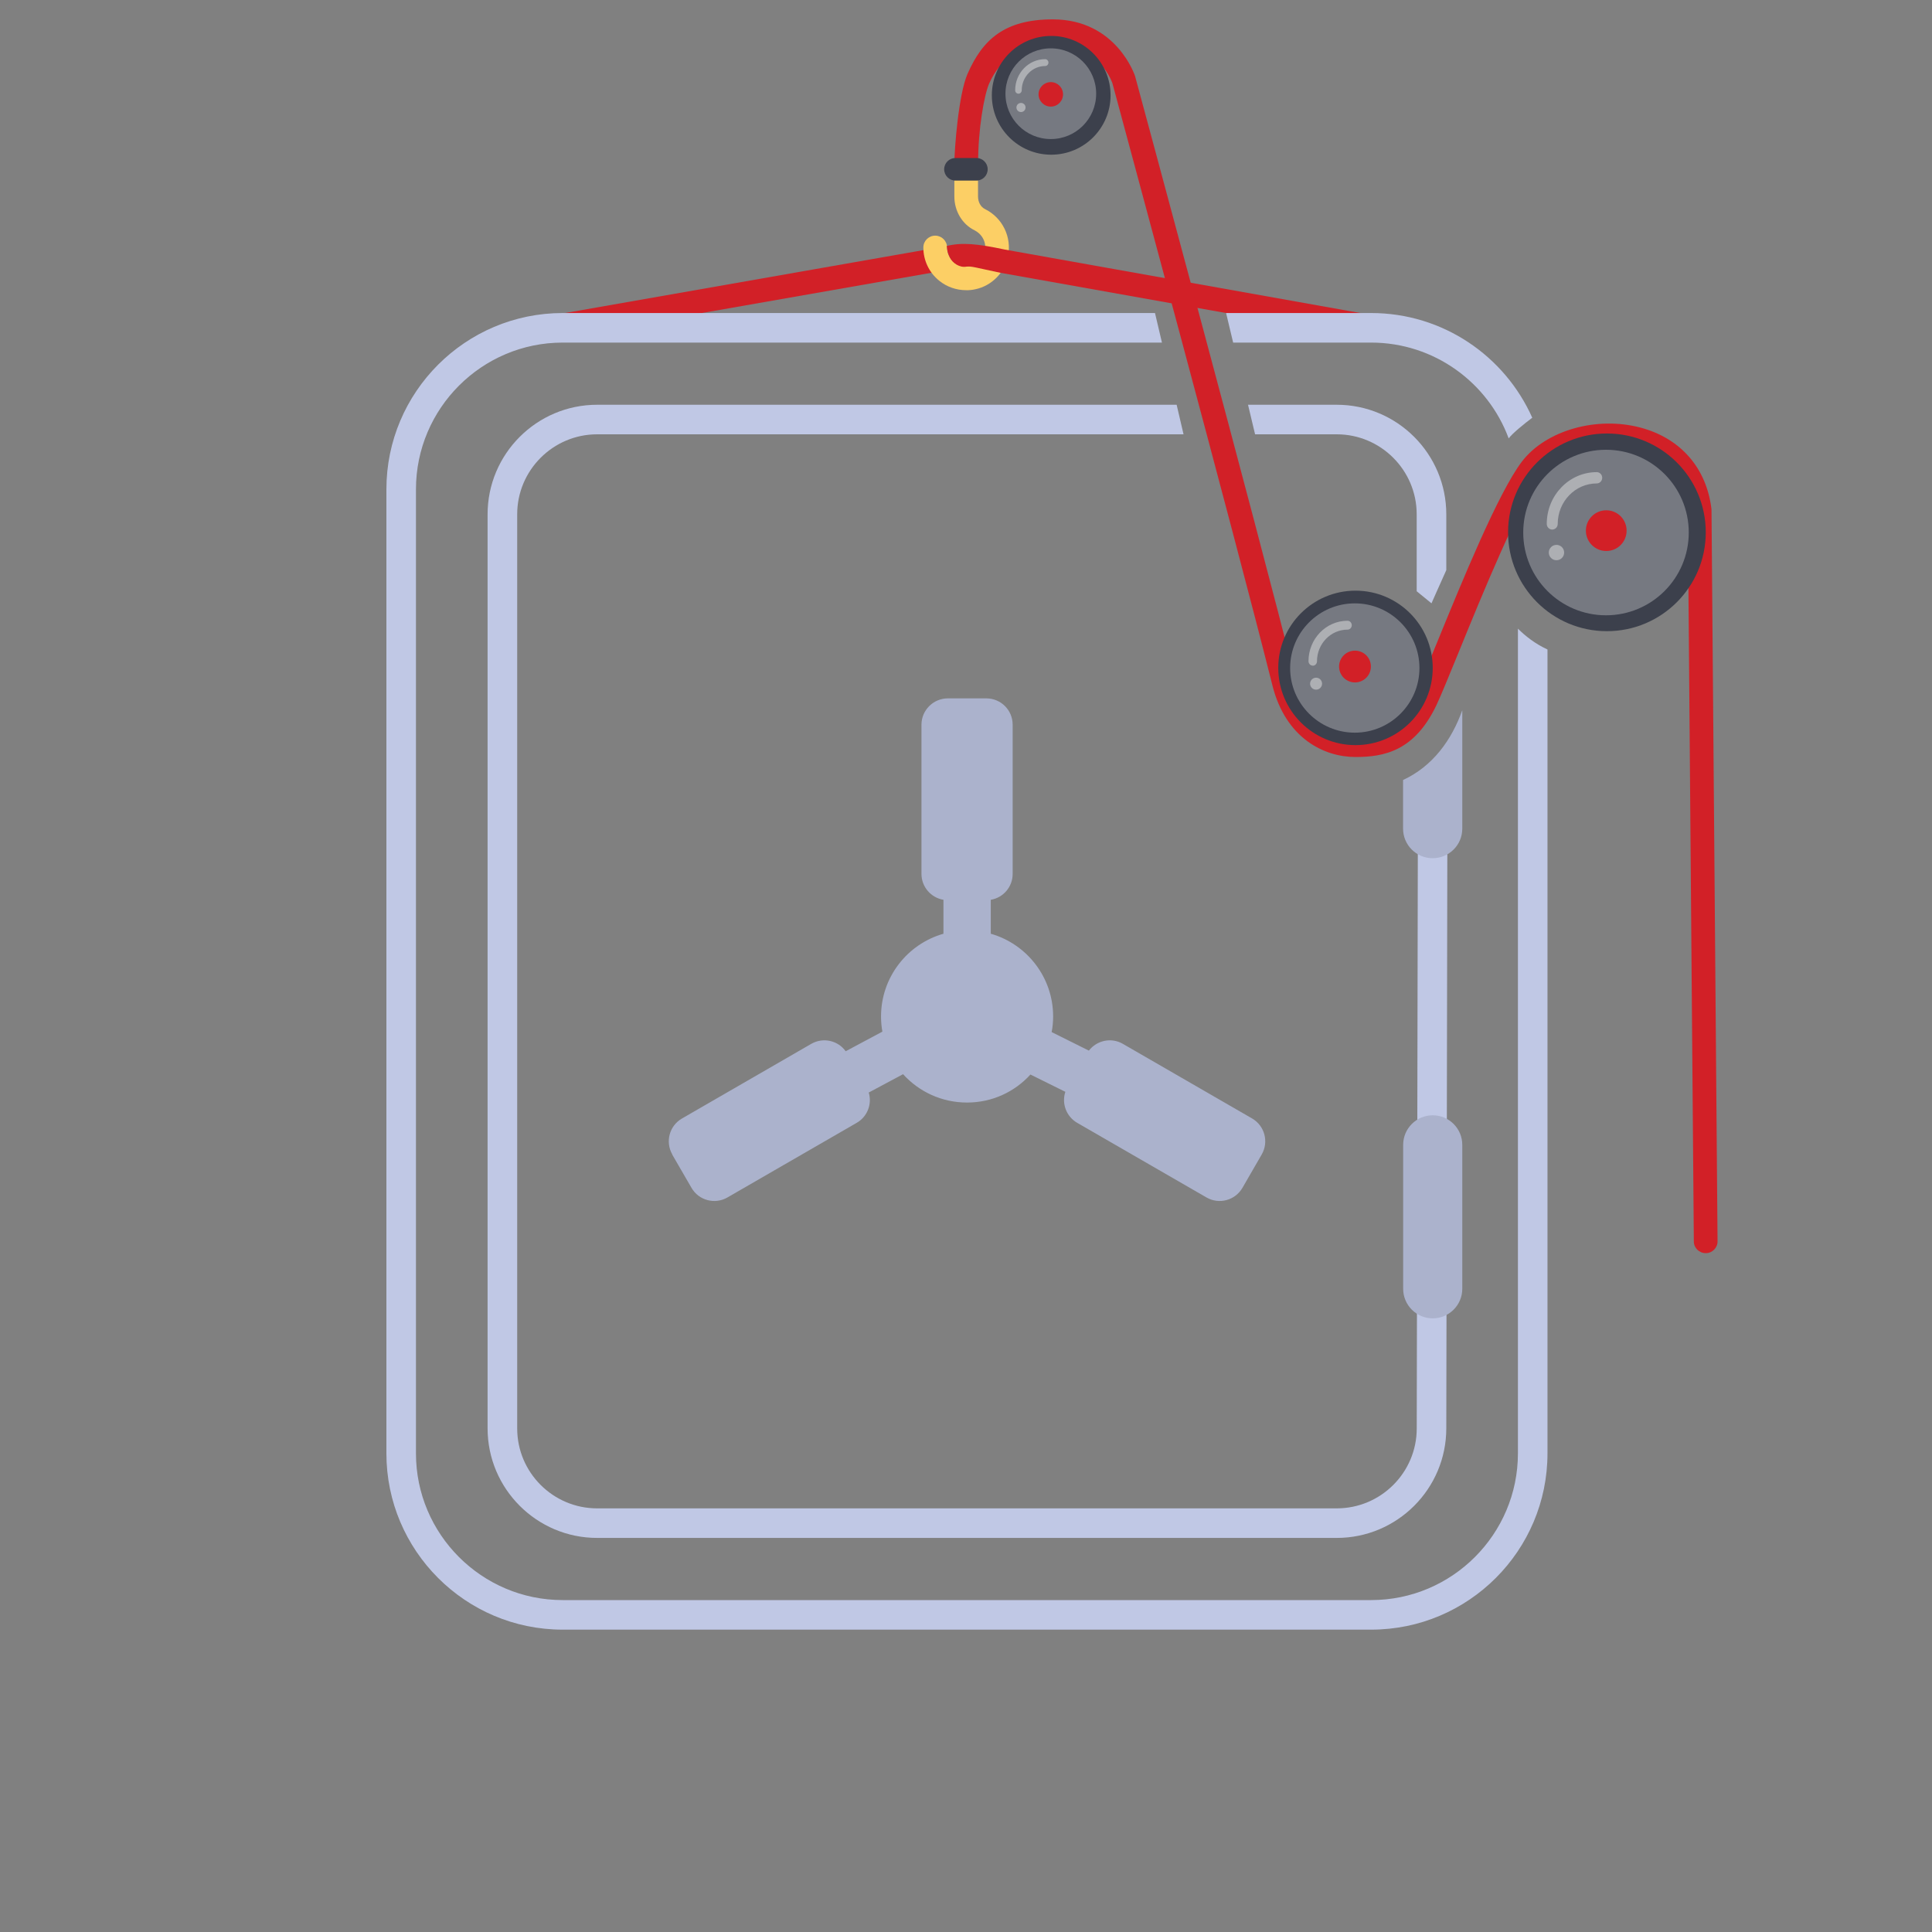
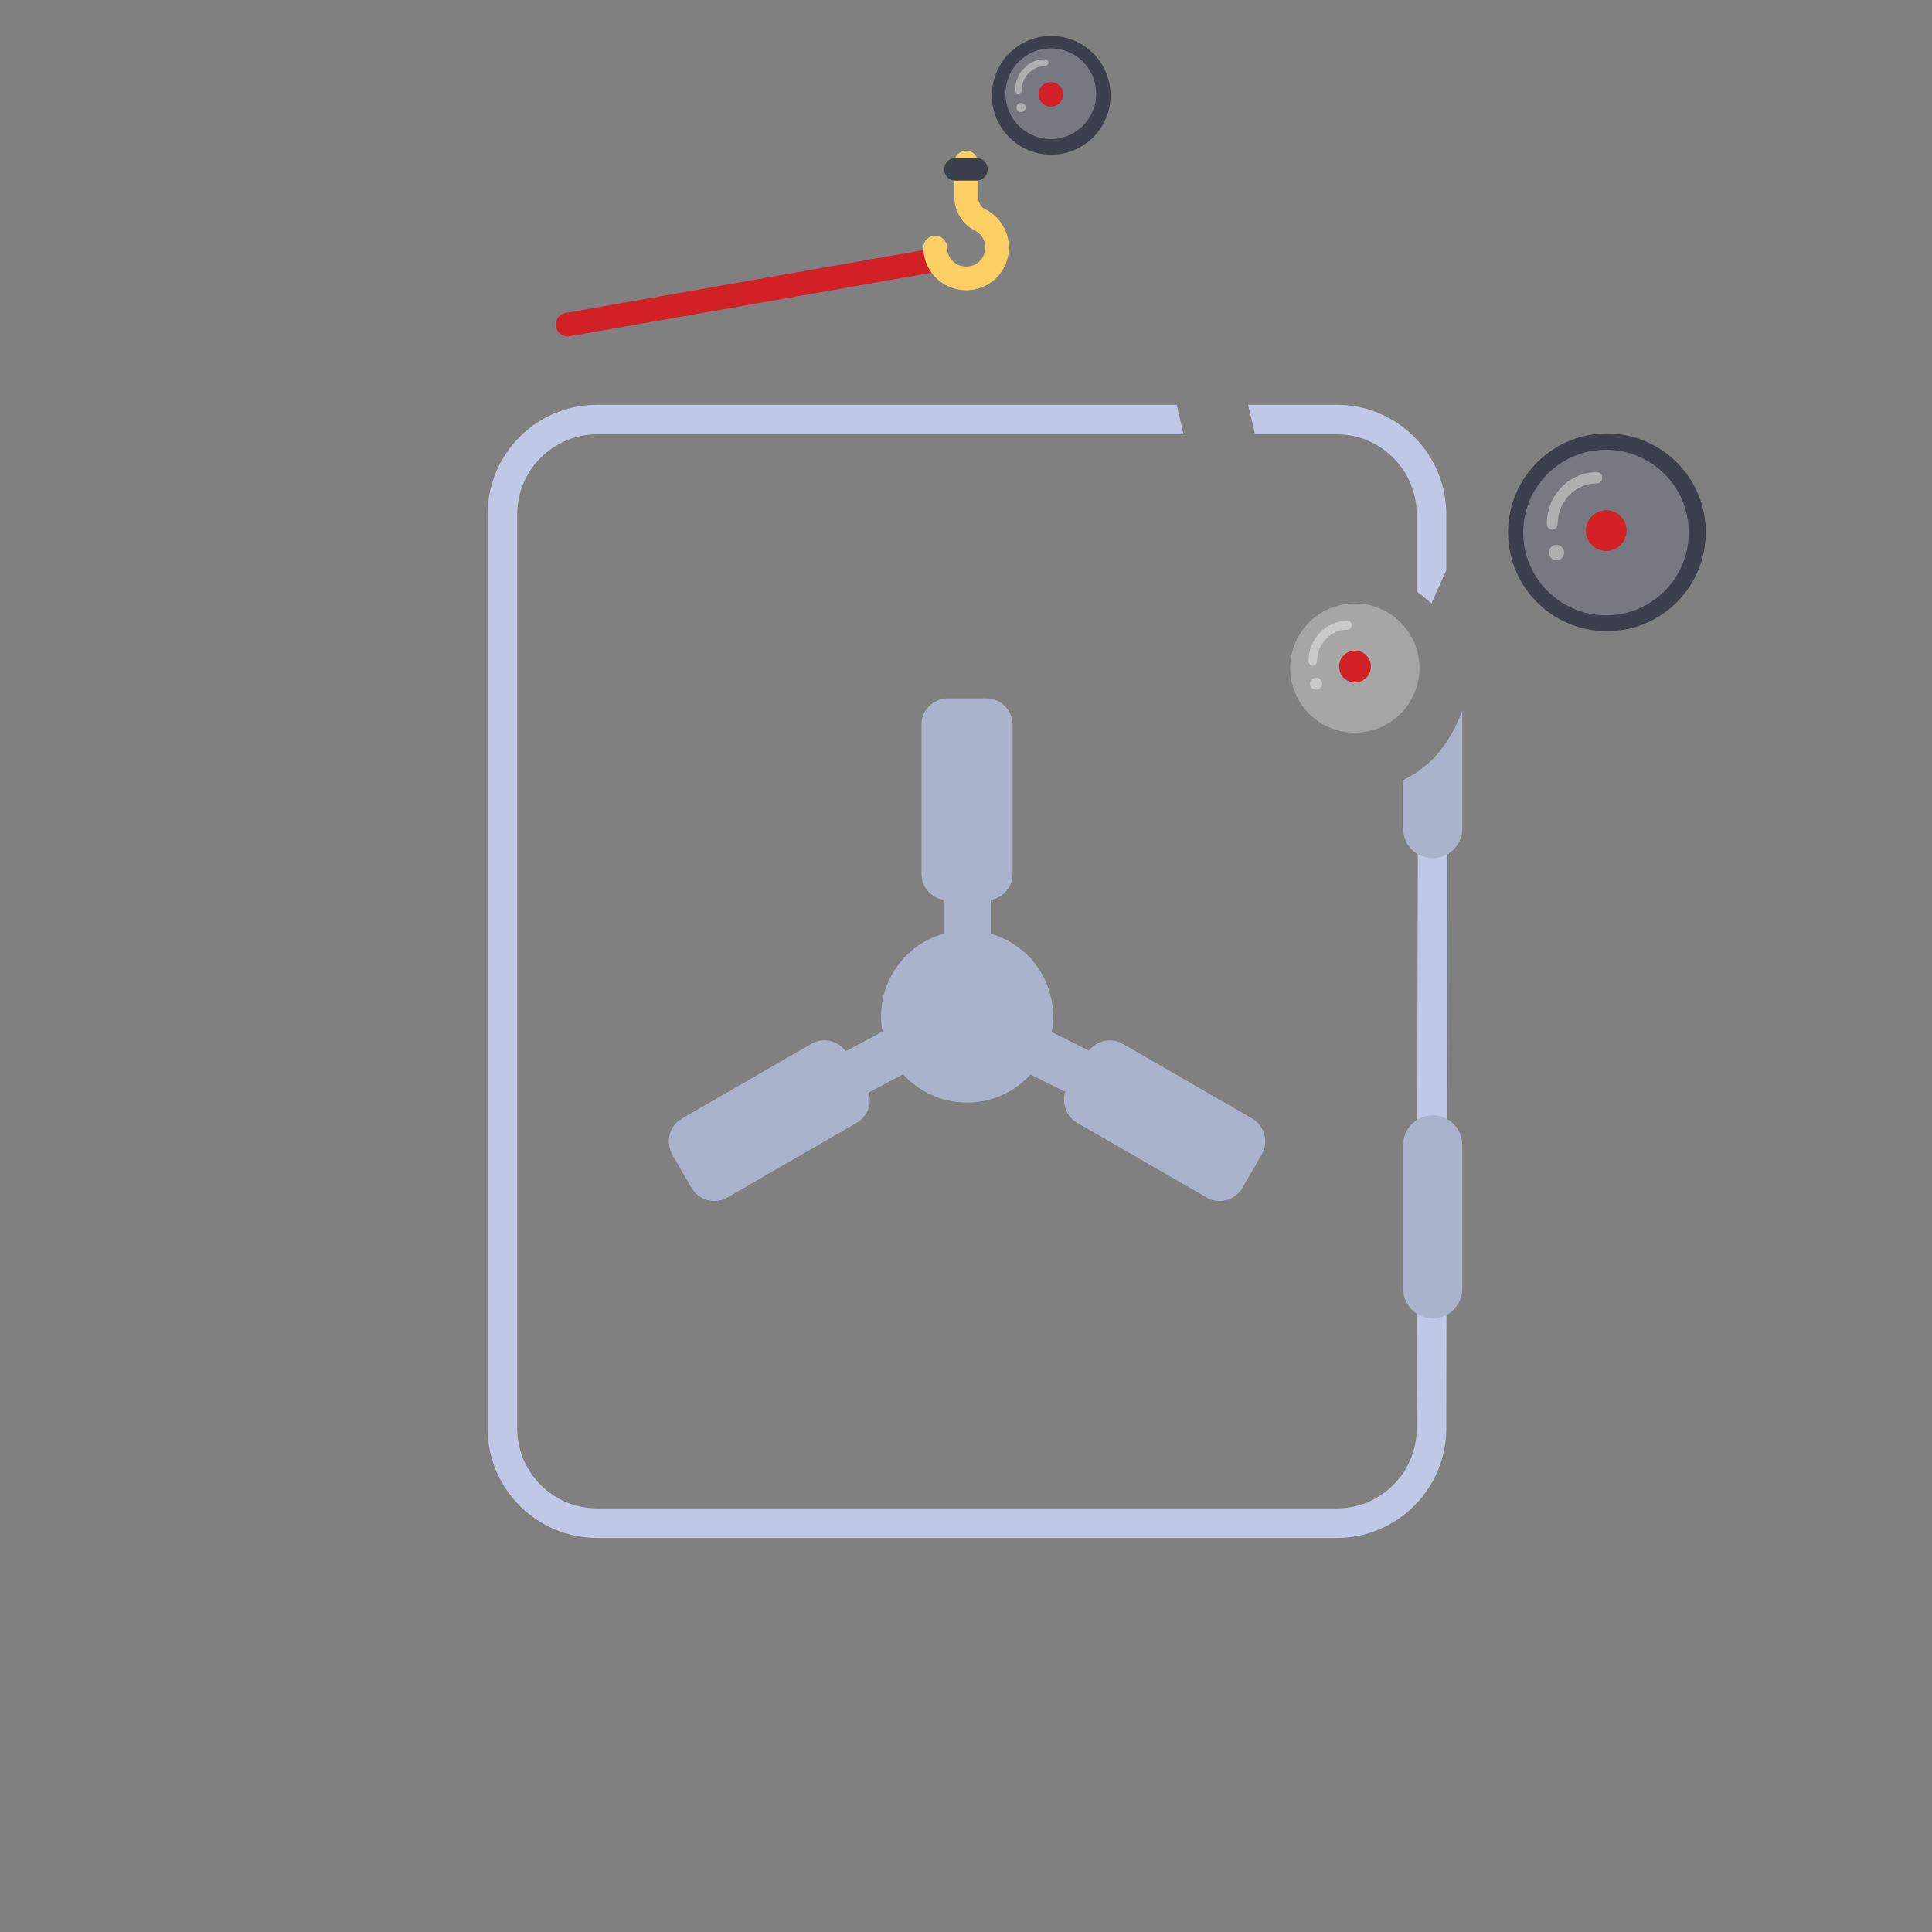
<svg xmlns="http://www.w3.org/2000/svg" width="40" height="40" viewBox="0 0 40 40" fill="none">
  <rect x="0" y="0" width="40" height="40" fill="#808080" stroke="none" />
  <g clip-path="url(#clip0_3900_108779)">
    <g clip-path="url(#clip1_3900_108779)">
      <path d="M11.752 6.965C11.767 6.965 11.78 6.965 11.795 6.961L19.287 5.647C19.42 5.624 19.509 5.496 19.485 5.363C19.461 5.229 19.335 5.14 19.201 5.164L11.709 6.479C11.576 6.501 11.487 6.629 11.511 6.763C11.532 6.881 11.635 6.965 11.752 6.965Z" fill="#D22027" />
      <path d="M20.005 6.009C20.068 6.009 20.129 6.003 20.192 5.989C20.528 5.92 20.8 5.647 20.869 5.312C20.953 4.911 20.756 4.507 20.392 4.328C20.305 4.285 20.249 4.184 20.249 4.069V3.365C20.249 3.231 20.14 3.12 20.004 3.12C19.868 3.12 19.759 3.229 19.759 3.365V4.069C19.759 4.369 19.922 4.644 20.177 4.768C20.314 4.836 20.434 4.999 20.39 5.211C20.36 5.359 20.24 5.479 20.092 5.509C19.969 5.535 19.849 5.507 19.755 5.431C19.661 5.355 19.608 5.243 19.608 5.124C19.608 4.989 19.498 4.879 19.363 4.879C19.227 4.879 19.117 4.988 19.117 5.124C19.117 5.392 19.236 5.643 19.444 5.811C19.602 5.94 19.8 6.008 20.003 6.008L20.005 6.009Z" fill="#FCCF65" />
-       <path d="M28.121 6.967C28.236 6.967 28.338 6.885 28.361 6.768C28.387 6.635 28.3 6.507 28.166 6.481L20.809 5.168C20.232 5.045 19.916 5.016 19.602 5.092C19.614 5.185 19.612 5.223 19.664 5.329C19.723 5.451 19.872 5.545 20.005 5.521C20.101 5.504 20.216 5.544 20.713 5.648L28.075 6.961C28.09 6.964 28.105 6.965 28.121 6.965V6.967Z" fill="#D22027" />
-       <path d="M8 10.131V30.091C8 32.103 9.637 33.74 11.649 33.74H28.389C30.403 33.74 32.039 32.103 32.039 30.091V13.447C31.781 13.328 31.579 13.167 31.427 13.016V30.091C31.427 31.765 30.064 33.128 28.389 33.128H11.649C9.975 33.128 8.612 31.765 8.612 30.091V10.131C8.612 8.456 9.975 7.093 11.649 7.093H24.057L23.913 6.481H11.649C9.637 6.481 8 8.117 8 10.131ZM31.236 9.076C31.308 8.976 31.563 8.768 31.724 8.649C31.156 7.373 29.876 6.481 28.389 6.481H25.385L25.531 7.093H28.388C29.692 7.093 30.807 7.919 31.235 9.075L31.236 9.076Z" fill="#C0C8E5" />
      <path d="M10.095 10.647V29.573C10.095 30.823 11.112 31.841 12.363 31.841H27.676C28.927 31.841 29.944 30.824 29.944 29.573L29.969 15.552C29.752 15.891 29.533 16.104 29.357 16.237L29.332 29.575C29.332 30.487 28.589 31.229 27.677 31.229H12.363C11.451 31.229 10.708 30.487 10.708 29.575V10.647C10.708 9.735 11.451 8.992 12.363 8.992H24.504L24.361 8.38H12.363C11.112 8.38 10.095 9.397 10.095 10.648V10.647ZM29.637 12.492C29.637 12.492 29.765 12.201 29.944 11.804V10.648C29.944 9.397 28.927 8.38 27.676 8.38H25.839L25.985 8.992H27.676C28.588 8.992 29.331 9.735 29.331 10.647V12.241L29.637 12.491V12.492Z" fill="#C0C8E5" />
      <path d="M30.275 14.704V17.156C30.275 17.495 30.001 17.768 29.661 17.768C29.321 17.768 29.049 17.493 29.049 17.156V16.149C29.663 15.865 30.056 15.32 30.275 14.704Z" fill="#ABB2CC" />
      <path d="M29.663 27.295C30.001 27.295 30.275 27.02 30.275 26.683V23.703C30.275 23.364 30 23.091 29.663 23.091C29.325 23.091 29.051 23.365 29.051 23.703V26.683C29.051 27.021 29.325 27.295 29.663 27.295Z" fill="#ABB2CC" />
      <path d="M13.917 23.903L14.316 24.592C14.466 24.853 14.8 24.943 15.061 24.792L17.737 23.247C17.96 23.119 18.058 22.856 17.986 22.62L18.697 22.24C19.023 22.6 19.494 22.827 20.02 22.827C20.545 22.827 21.009 22.604 21.334 22.247L22.057 22.605C21.977 22.845 22.075 23.115 22.302 23.247L24.979 24.792C25.24 24.943 25.573 24.853 25.724 24.592L26.122 23.903C26.273 23.641 26.184 23.308 25.924 23.157L23.248 21.612C23.009 21.473 22.708 21.539 22.544 21.752L21.773 21.368C21.794 21.263 21.804 21.155 21.804 21.044C21.804 20.231 21.257 19.544 20.513 19.332V18.629C20.77 18.587 20.966 18.363 20.966 18.093V15.004C20.966 14.703 20.723 14.459 20.421 14.459H19.625C19.324 14.459 19.078 14.703 19.078 15.004V18.093C19.078 18.363 19.276 18.587 19.533 18.629V19.332C18.787 19.544 18.241 20.231 18.241 21.044C18.241 21.152 18.25 21.257 18.269 21.359L17.509 21.765C17.349 21.541 17.041 21.471 16.796 21.612L14.12 23.157C13.858 23.308 13.769 23.641 13.92 23.903H13.917Z" fill="#ABB2CC" />
-       <path d="M35.315 25.945H35.318C35.452 25.945 35.562 25.833 35.56 25.699L35.435 10.565C35.435 10.556 35.435 10.547 35.434 10.539C35.332 9.693 34.801 9.08 33.976 8.856C33.063 8.608 32.003 8.909 31.509 9.557C31.019 10.203 30.28 12.012 29.74 13.333C29.548 13.803 29.383 14.208 29.295 14.392C28.945 15.124 28.514 15.184 28.063 15.184C27.901 15.184 27.085 15.131 26.82 14.072C26.009 10.84 23.526 1.672 23.5 1.575C23.497 1.567 23.117 0.401 21.797 0.401C20.803 0.401 20.344 0.815 20.031 1.531C19.846 1.953 19.759 3.089 19.759 3.397C19.759 3.532 19.868 3.643 20.004 3.643C20.139 3.643 20.25 3.533 20.25 3.397C20.25 2.675 20.375 1.969 20.48 1.728C20.716 1.191 21.204 0.875 21.785 0.892C22.352 0.905 22.839 1.228 23.029 1.715C23.137 2.119 25.548 11.017 26.344 14.191C26.619 15.284 27.411 15.673 28.063 15.673C28.667 15.673 29.288 15.544 29.738 14.603C29.831 14.407 29.991 14.015 30.194 13.519C30.692 12.296 31.447 10.448 31.899 9.855C32.271 9.364 33.127 9.135 33.847 9.329C34.211 9.428 34.835 9.723 34.944 10.584L35.069 25.703C35.069 25.837 35.18 25.945 35.315 25.945Z" fill="#D22027" />
      <path d="M21.764 3.203C21.085 3.203 20.535 2.652 20.535 1.973C20.535 1.295 21.085 0.744 21.764 0.744C22.443 0.744 22.993 1.295 22.993 1.973C22.993 2.652 22.443 3.203 21.764 3.203Z" fill="#3C404C" />
      <g opacity="0.3">
        <path d="M21.756 2.879C21.237 2.879 20.817 2.459 20.817 1.94C20.817 1.421 21.237 1.001 21.756 1.001C22.275 1.001 22.695 1.421 22.695 1.94C22.695 2.459 22.275 2.879 21.756 2.879Z" fill="white" />
      </g>
      <path d="M21.756 2.207C21.616 2.207 21.502 2.093 21.502 1.953C21.502 1.813 21.616 1.7 21.756 1.7C21.896 1.7 22.009 1.813 22.009 1.953C22.009 2.093 21.896 2.207 21.756 2.207Z" fill="#D22027" />
      <g opacity="0.4">
        <path d="M21.086 1.94C21.123 1.94 21.154 1.908 21.154 1.869C21.154 1.592 21.371 1.367 21.639 1.367C21.676 1.367 21.707 1.335 21.707 1.296C21.707 1.257 21.676 1.225 21.639 1.225C21.296 1.225 21.018 1.513 21.018 1.869C21.018 1.908 21.048 1.94 21.086 1.94Z" fill="white" />
      </g>
      <g opacity="0.4">
        <path d="M21.139 2.32C21.191 2.32 21.233 2.278 21.233 2.225C21.233 2.173 21.191 2.131 21.139 2.131C21.086 2.131 21.044 2.173 21.044 2.225C21.044 2.278 21.086 2.32 21.139 2.32Z" fill="white" />
      </g>
-       <path d="M28.064 15.427C27.181 15.427 26.465 14.711 26.465 13.828C26.465 12.945 27.181 12.229 28.064 12.229C28.947 12.229 29.663 12.945 29.663 13.828C29.663 14.711 28.947 15.427 28.064 15.427Z" fill="#3C404C" />
      <g opacity="0.3">
        <path d="M28.05 15.169C27.311 15.169 26.711 14.569 26.711 13.831C26.711 13.092 27.311 12.492 28.05 12.492C28.788 12.492 29.388 13.092 29.388 13.831C29.388 14.569 28.788 15.169 28.05 15.169Z" fill="white" />
      </g>
      <path d="M28.053 14.129C27.872 14.129 27.724 13.983 27.724 13.8C27.724 13.619 27.871 13.471 28.053 13.471C28.236 13.471 28.383 13.617 28.383 13.8C28.383 13.981 28.236 14.129 28.053 14.129Z" fill="#D22027" />
      <g opacity="0.4">
        <path d="M27.179 13.783C27.228 13.783 27.267 13.741 27.267 13.691C27.267 13.329 27.551 13.036 27.899 13.036C27.948 13.036 27.987 12.995 27.987 12.944C27.987 12.893 27.947 12.852 27.899 12.852C27.453 12.852 27.091 13.228 27.091 13.689C27.091 13.74 27.131 13.781 27.179 13.781V13.783Z" fill="white" />
      </g>
      <g opacity="0.4">
        <path d="M27.248 14.279C27.317 14.279 27.372 14.223 27.372 14.155C27.372 14.086 27.317 14.031 27.248 14.031C27.18 14.031 27.124 14.086 27.124 14.155C27.124 14.223 27.18 14.279 27.248 14.279Z" fill="white" />
      </g>
      <path d="M33.269 13.068C32.139 13.068 31.223 12.152 31.223 11.021C31.223 9.891 32.139 8.975 33.269 8.975C34.4 8.975 35.316 9.891 35.316 11.021C35.316 12.152 34.4 13.068 33.269 13.068Z" fill="#3C404C" />
      <g opacity="0.3">
        <path d="M33.25 12.739C32.304 12.739 31.537 11.972 31.537 11.025C31.537 10.079 32.304 9.312 33.25 9.312C34.197 9.312 34.964 10.079 34.964 11.025C34.964 11.972 34.197 12.739 33.25 12.739Z" fill="white" />
      </g>
      <path d="M33.256 11.408C33.024 11.408 32.834 11.22 32.834 10.987C32.834 10.753 33.023 10.565 33.256 10.565C33.489 10.565 33.677 10.753 33.677 10.987C33.677 11.22 33.489 11.408 33.256 11.408Z" fill="#D22027" />
      <g opacity="0.4">
        <path d="M32.137 10.964C32.2 10.964 32.251 10.912 32.251 10.847C32.251 10.385 32.613 10.009 33.059 10.009C33.121 10.009 33.172 9.957 33.172 9.892C33.172 9.827 33.121 9.775 33.059 9.775C32.488 9.775 32.024 10.255 32.024 10.847C32.024 10.912 32.075 10.964 32.137 10.964Z" fill="white" />
      </g>
      <g opacity="0.4">
        <path d="M32.225 11.599C32.313 11.599 32.384 11.528 32.384 11.44C32.384 11.352 32.313 11.281 32.225 11.281C32.137 11.281 32.066 11.352 32.066 11.44C32.066 11.528 32.137 11.599 32.225 11.599Z" fill="white" />
      </g>
      <path d="M19.783 3.739H20.215C20.344 3.739 20.449 3.634 20.449 3.505C20.449 3.375 20.344 3.271 20.215 3.271H19.783C19.653 3.271 19.548 3.375 19.548 3.505C19.548 3.634 19.653 3.739 19.783 3.739Z" fill="#3C404C" />
    </g>
  </g>
  <defs>
    <clipPath id="clip0_3900_108779">
      <rect width="40" height="40" fill="white" />
    </clipPath>
    <clipPath id="clip1_3900_108779">
      <rect width="27.56" height="33.34" fill="white" transform="translate(8 0.4)" />
    </clipPath>
  </defs>
</svg>